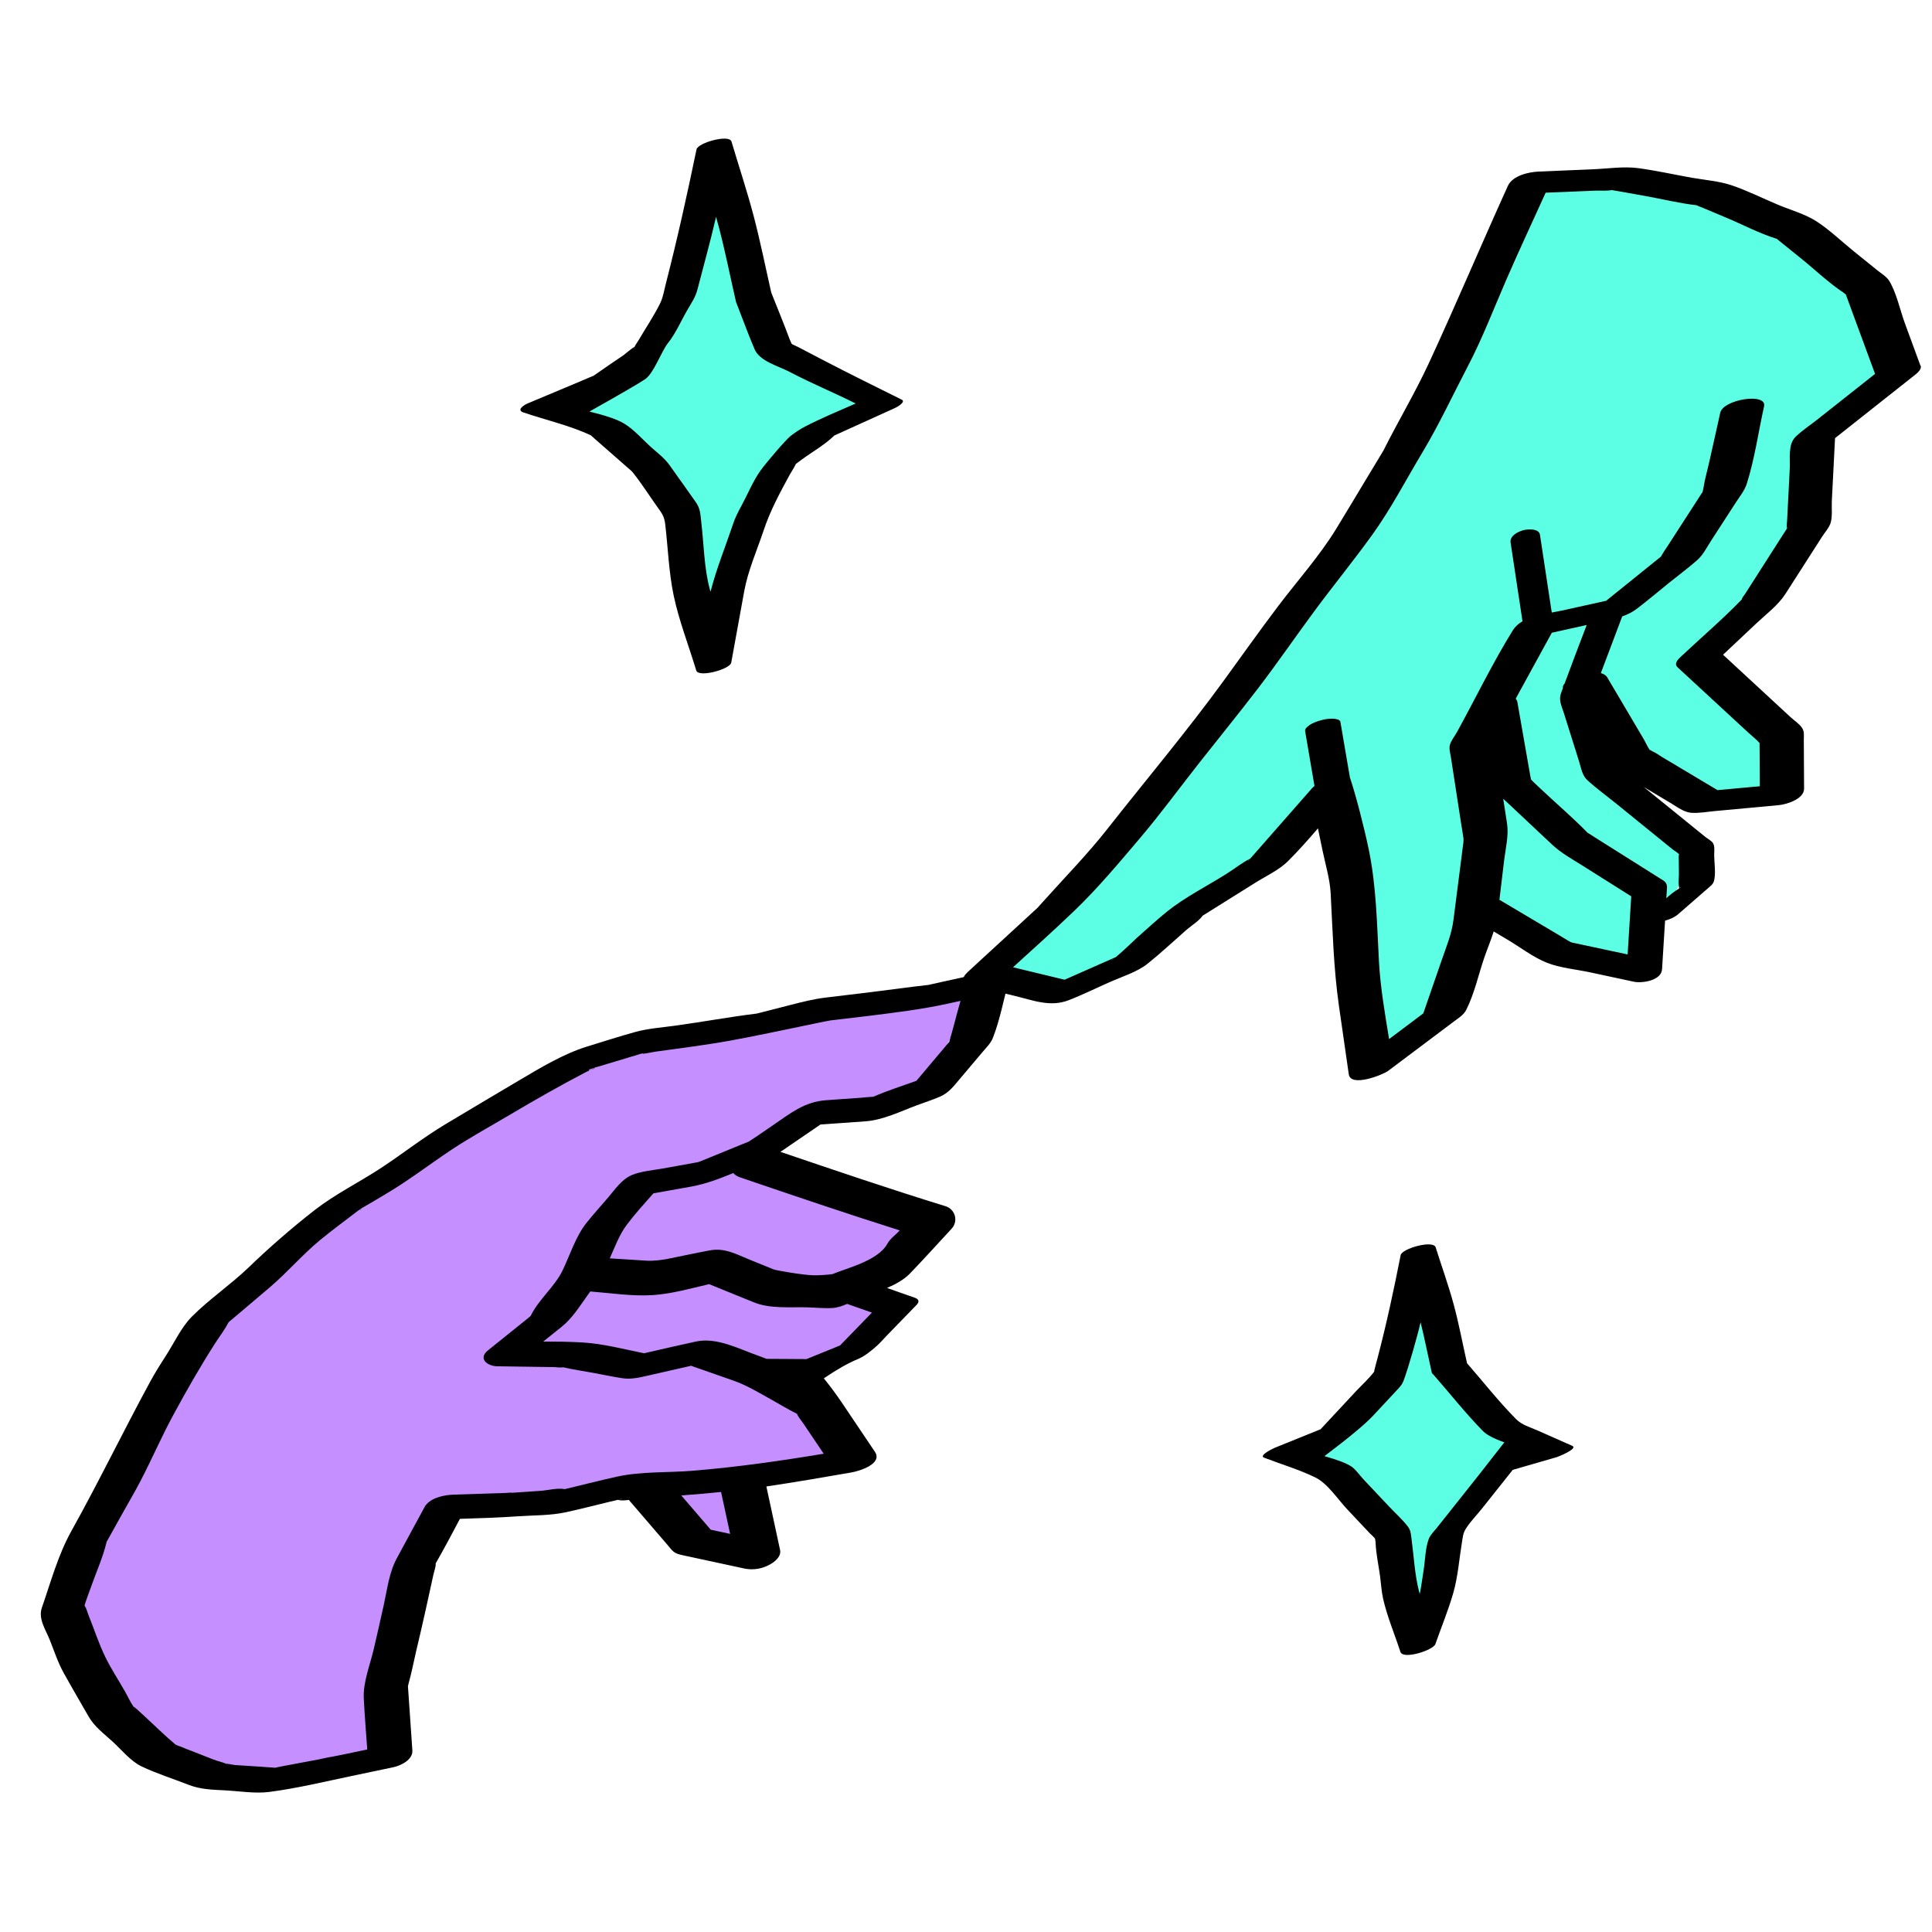
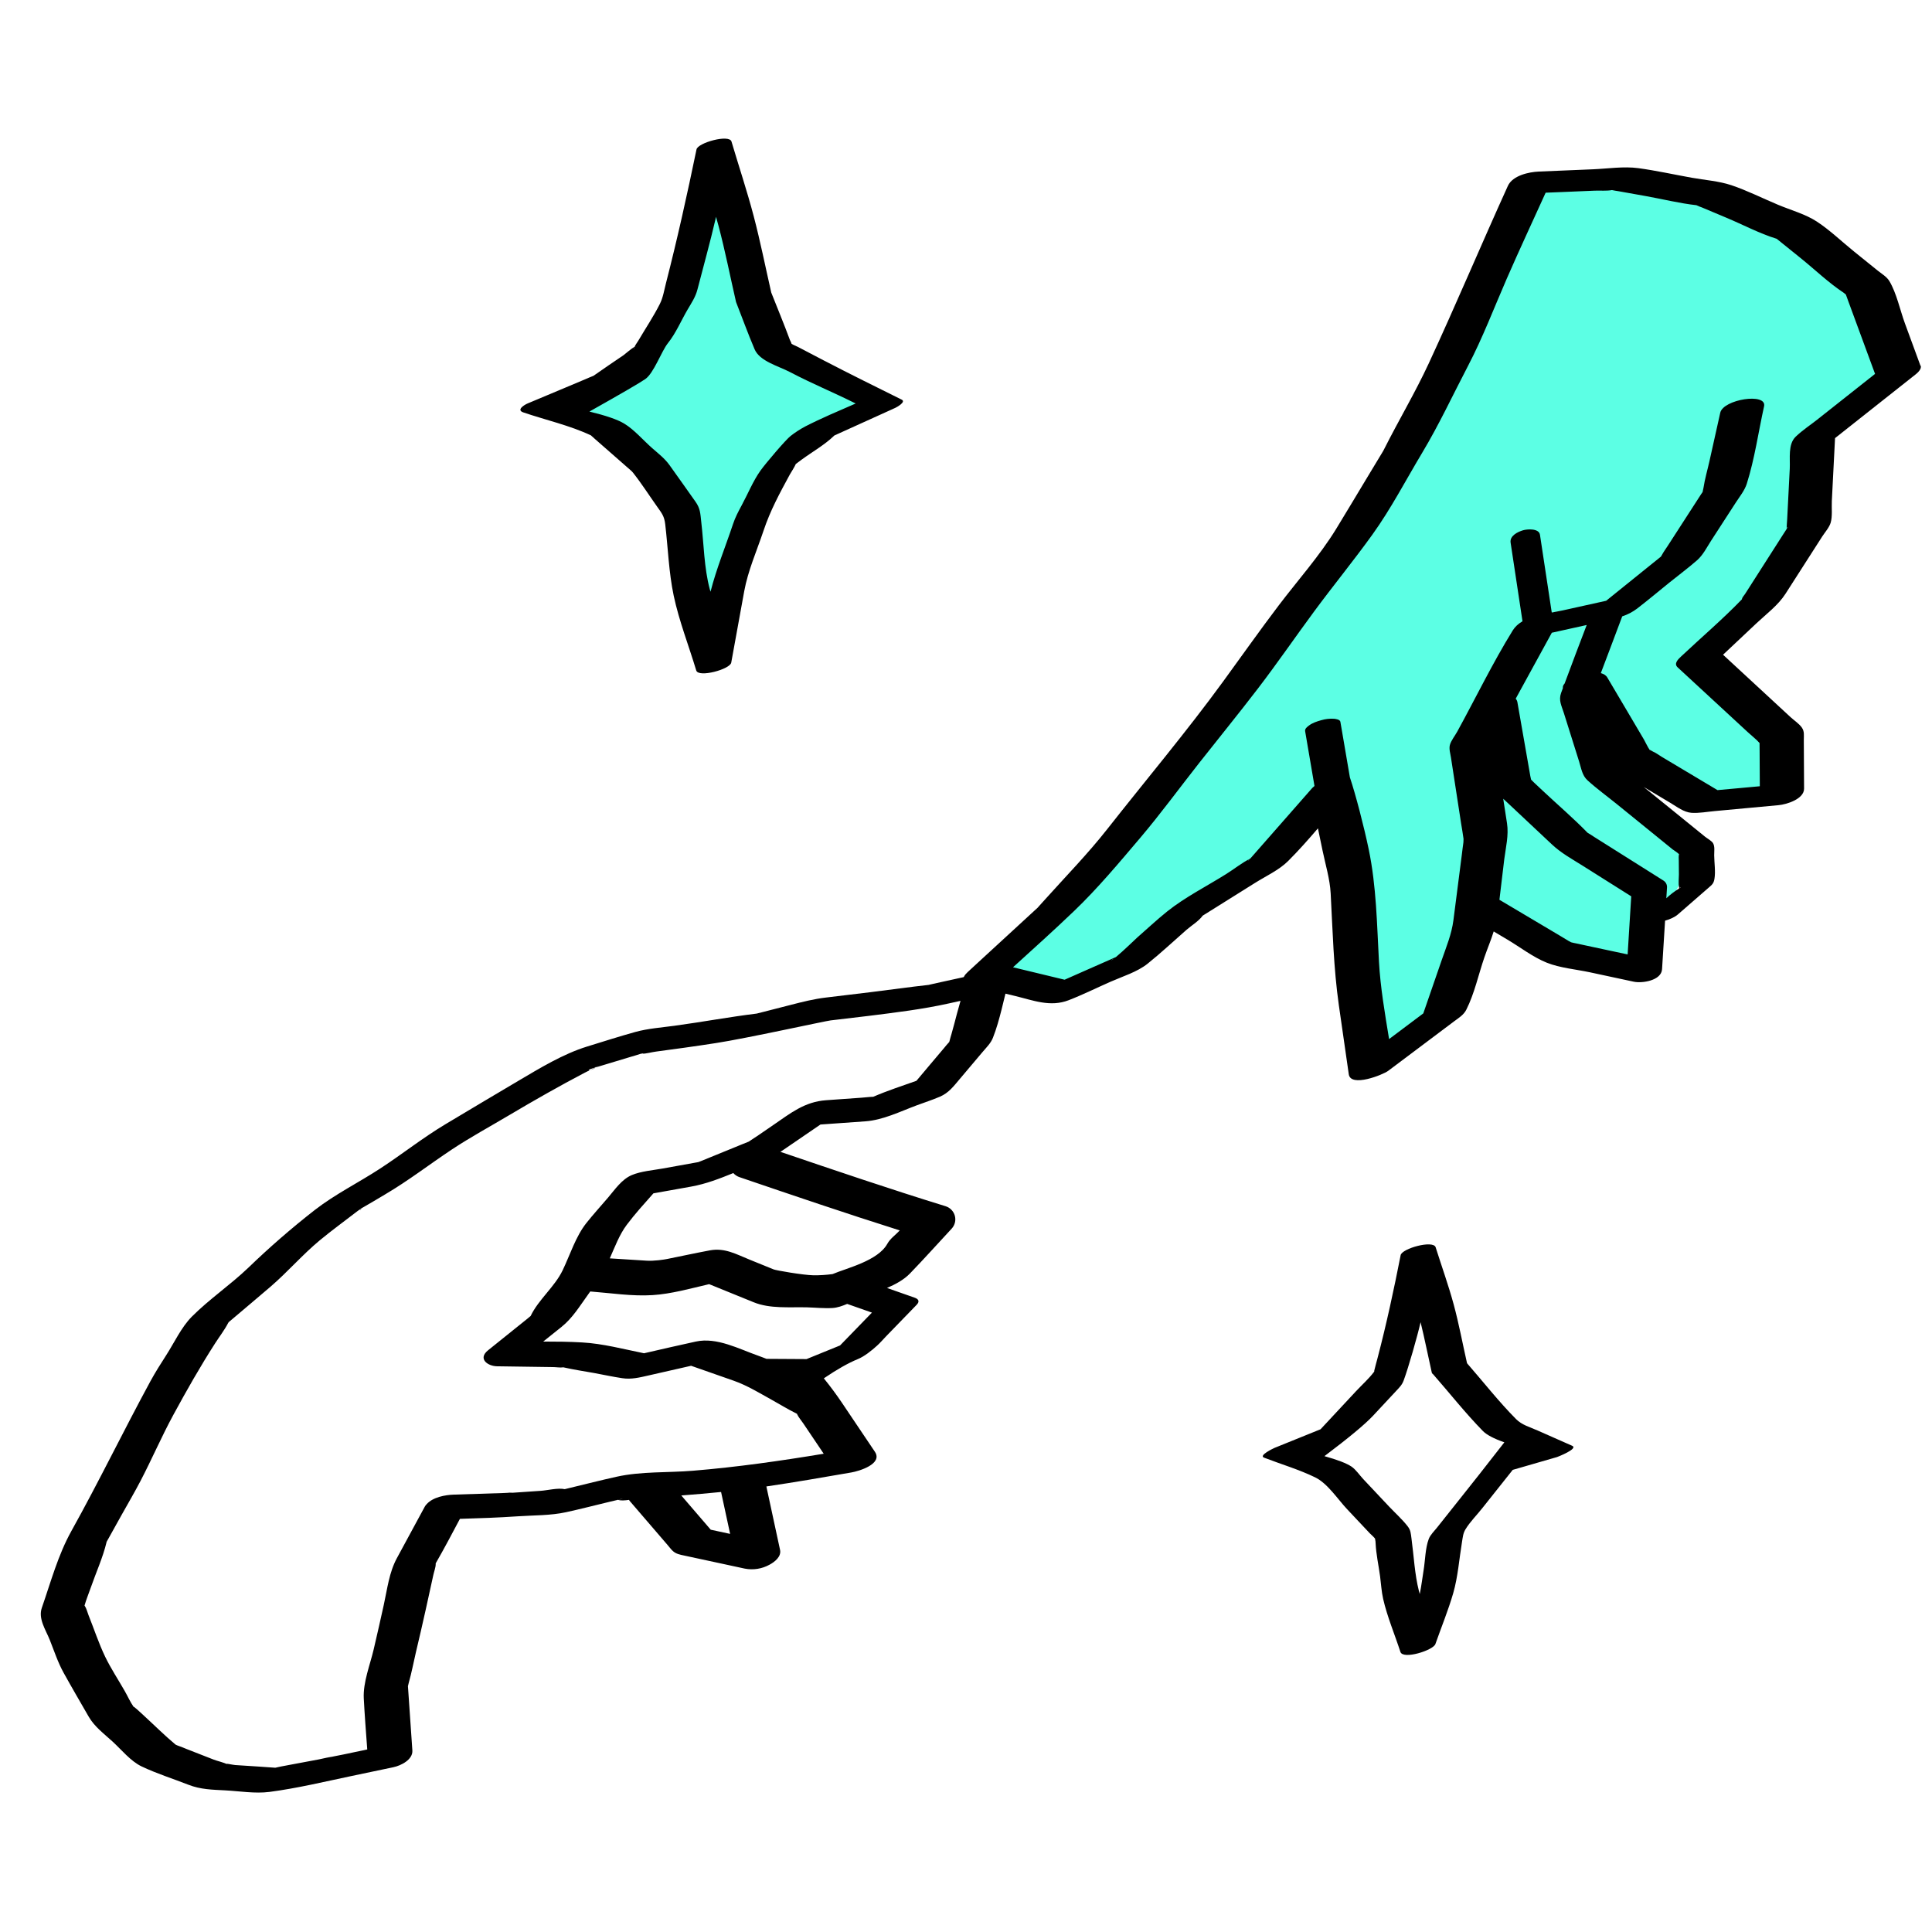
<svg xmlns="http://www.w3.org/2000/svg" width="80" height="80" viewBox="0 0 80 80" fill="none">
  <path d="M78.717 15.714L75.042 18.45L74.202 23.76L70.158 27.525L73.662 30.667L73.529 33.075L70.41 33.267L67.514 31.919L67.763 33.373L70.233 35.324L68.731 38.147L67.904 40.296L61.102 37.778L59.795 41.748L56.778 44.312L55.932 38.687L55.087 32.864L52.386 35.937L47.212 39.579L44.28 40.906L40.918 40.556L44.277 37.088L47.397 33.268L50.697 29.596L53.597 25.601L56.453 21.418L58.914 16.99L61.302 12.531L63.183 7.752L68.124 7.637L72.825 8.71L76.738 11.329L78.717 15.714Z" fill="#5CFFE4" />
-   <path d="M40.59 40.808L35.136 41.448L29.65 42.74L24.061 43.607L20.196 46.244L16.316 48.792L12.471 51.396L9.183 54.188L6.66 57.66L4.403 61.38L2.119 66.574L5.214 71.44L10.324 73.78L15.844 72.534L16.086 67.214L18.364 62.374L22.593 62.174L26.793 61.682L29.221 63.785L31.239 64.318L30.703 61.068L35.247 60.372L33.679 58.004L29.405 56.168L33.434 56.652C34.05 56.558 34.654 56.297 35.246 55.87C35.838 55.443 36.571 54.739 37.446 53.759L35.572 53.159L39.217 50.347L35.319 49.144L31.457 47.975L33.677 46.264L38.359 44.803L40.59 40.808Z" fill="#C58FFF" />
  <path d="M39.399 42.816C39.373 42.91 39.34 43.006 39.319 43.102C39.316 43.117 39.311 43.131 39.306 43.146C39.254 43.196 39.126 43.356 39.094 43.394L38.538 44.052L37.947 44.754C37.35 44.966 36.739 45.164 36.16 45.415C35.999 45.419 35.834 45.442 35.68 45.453L34.206 45.558C33.307 45.622 32.73 46.1 32.009 46.592C31.807 46.731 31.605 46.87 31.404 47.007C31.324 47.062 31.007 47.271 31.004 47.272C30.809 47.346 30.616 47.432 30.423 47.508L29.023 48.079C28.997 48.09 28.959 48.104 28.919 48.119L28.9 48.123L27.44 48.386C27.031 48.46 26.545 48.496 26.16 48.658C25.743 48.835 25.466 49.252 25.18 49.588C24.88 49.94 24.564 50.285 24.276 50.649C23.84 51.199 23.602 51.966 23.299 52.598C22.967 53.289 22.299 53.808 21.972 54.493C21.926 54.527 21.881 54.57 21.84 54.603L21.205 55.113C20.873 55.38 20.541 55.647 20.209 55.913C19.775 56.262 20.19 56.569 20.584 56.575C21.357 56.587 22.13 56.598 22.901 56.608C23.029 56.608 23.195 56.639 23.328 56.618C23.749 56.715 24.182 56.778 24.608 56.855C24.993 56.926 25.378 57.01 25.765 57.068C26.14 57.126 26.485 57.039 26.845 56.957C27.435 56.822 28.026 56.688 28.617 56.554C29.202 56.759 29.786 56.964 30.369 57.168C30.929 57.364 31.419 57.666 31.939 57.954C32.286 58.147 32.629 58.359 32.986 58.535L33.004 58.544C33.004 58.55 33.006 58.557 33.008 58.563C33.07 58.694 33.181 58.82 33.262 58.94L34.108 60.196C32.311 60.493 30.517 60.75 28.694 60.9C27.654 60.986 26.549 60.922 25.534 61.148C24.881 61.292 24.232 61.459 23.581 61.615L23.384 61.663C23.099 61.601 22.677 61.712 22.389 61.732C21.999 61.758 21.61 61.784 21.22 61.812H21.237C21.223 61.812 21.209 61.812 21.197 61.812C21.154 61.815 21.112 61.815 21.069 61.812C21.003 61.816 20.938 61.821 20.873 61.822L18.794 61.889C18.439 61.9 17.923 61.992 17.665 62.287C17.636 62.316 17.61 62.349 17.59 62.386C17.204 63.096 16.82 63.807 16.435 64.518C16.112 65.113 16.037 65.794 15.892 66.452C15.757 67.067 15.617 67.682 15.474 68.295C15.324 68.935 15.03 69.661 15.063 70.325C15.1 71.031 15.155 71.736 15.207 72.441C14.88 72.51 14.553 72.579 14.226 72.648C13.995 72.696 13.758 72.735 13.53 72.794C14.055 72.66 13.35 72.825 13.198 72.854C12.837 72.921 12.477 72.989 12.118 73.056L11.624 73.149C11.572 73.159 11.399 73.198 11.399 73.198C11.222 73.187 10.14 73.107 9.738 73.087C9.641 73.081 9.251 72.988 9.427 73.063C9.258 72.974 9.002 72.922 8.852 72.863C8.482 72.718 8.112 72.574 7.743 72.43C7.629 72.385 7.515 72.333 7.399 72.295C7.353 72.28 7.309 72.261 7.266 72.238C6.802 71.849 6.369 71.416 5.923 71.008C5.876 70.964 5.514 70.624 5.536 70.681C5.394 70.481 5.287 70.234 5.168 70.027C4.9 69.556 4.591 69.091 4.355 68.602C4.088 68.047 3.892 67.446 3.663 66.874C3.616 66.758 3.583 66.605 3.512 66.5C3.509 66.494 3.505 66.489 3.5 66.483C3.57 66.233 3.673 65.987 3.758 65.742C3.972 65.124 4.26 64.495 4.412 63.858C4.412 63.854 4.412 63.853 4.412 63.848C4.443 63.795 4.472 63.74 4.503 63.686C4.682 63.363 4.862 63.04 5.042 62.718C5.3 62.256 5.57 61.798 5.815 61.329C6.288 60.422 6.692 59.481 7.18 58.583C7.731 57.569 8.284 56.593 8.908 55.623C9.085 55.348 9.294 55.076 9.445 54.787C9.452 54.773 9.461 54.76 9.47 54.747C9.523 54.701 9.576 54.657 9.63 54.612C10.154 54.167 10.682 53.725 11.204 53.277C11.913 52.667 12.529 51.948 13.249 51.352C13.758 50.931 14.296 50.542 14.818 50.138C14.877 50.093 14.97 50.044 15.016 49.985C15.001 50.004 14.99 50.018 14.976 50.032C14.989 50.023 15.002 50.014 15.019 50.004C15.331 49.828 15.637 49.64 15.946 49.458C16.912 48.89 17.78 48.215 18.713 47.596C19.482 47.086 20.302 46.642 21.096 46.17C22.127 45.558 23.155 44.974 24.216 44.416C24.287 44.379 24.362 44.344 24.437 44.308C24.334 44.34 24.359 44.286 24.541 44.237C24.564 44.23 24.586 44.222 24.61 44.216C24.675 44.184 24.738 44.148 24.798 44.109C24.746 44.146 24.698 44.176 24.655 44.202C24.797 44.162 24.939 44.117 25.08 44.074L26.131 43.757C26.251 43.721 26.373 43.688 26.491 43.648L26.512 43.641C26.49 43.642 26.469 43.641 26.447 43.639C26.471 43.641 26.498 43.639 26.523 43.639C26.674 43.592 26.665 43.626 26.568 43.639C26.765 43.629 26.992 43.566 27.17 43.543L28.345 43.383C28.785 43.323 29.221 43.256 29.66 43.189C30.899 42.998 34.168 42.279 34.392 42.253C34.917 42.19 35.443 42.131 35.968 42.066C37.084 41.926 38.195 41.793 39.293 41.549L39.773 41.443L39.623 41.982C39.551 42.261 39.477 42.539 39.399 42.816ZM33.677 52.807C33.237 52.796 32.136 52.605 32.037 52.564L31.042 52.16C30.482 51.934 30.014 51.66 29.393 51.775C28.804 51.885 28.217 52.013 27.629 52.131C27.509 52.156 27.091 52.222 26.775 52.202L25.25 52.106C25.457 51.638 25.649 51.122 25.949 50.722C26.289 50.268 26.677 49.842 27.056 49.414L28.621 49.134C29.239 49.022 29.792 48.806 30.365 48.574C30.435 48.654 30.526 48.713 30.628 48.746C32.834 49.498 35.037 50.247 37.258 50.949C37.087 51.133 36.865 51.281 36.743 51.502C36.351 52.212 35.057 52.508 34.475 52.757C34.211 52.793 33.944 52.81 33.677 52.807ZM33.397 56.277L31.74 56.267C31.632 56.227 31.524 56.182 31.409 56.142C30.593 55.856 29.687 55.362 28.813 55.551C28.097 55.707 27.383 55.871 26.668 56.036C25.828 55.866 24.964 55.636 24.114 55.588C23.577 55.556 23.034 55.551 22.494 55.551C22.747 55.348 23.001 55.145 23.254 54.942C23.704 54.582 23.996 54.095 24.334 53.628C24.371 53.576 24.405 53.527 24.441 53.477C25.289 53.542 26.178 53.682 27.02 53.628C27.796 53.579 28.591 53.354 29.364 53.174L31.209 53.924C31.886 54.2 32.691 54.116 33.414 54.134C33.762 54.144 34.124 54.182 34.472 54.162C34.675 54.149 34.88 54.077 35.079 53.992C35.421 54.112 35.763 54.232 36.105 54.352L34.785 55.712L33.397 56.277ZM28.211 61.924C28.762 61.882 29.31 61.835 29.858 61.78C29.983 62.358 30.108 62.937 30.233 63.515C29.966 63.457 29.699 63.4 29.43 63.342L28.211 61.924ZM25.675 62.08C25.91 62.018 25.68 62.095 25.602 62.097C25.626 62.09 25.651 62.085 25.675 62.08V62.08ZM38.969 40.666C38.821 40.699 38.674 40.731 38.526 40.765C38.495 40.772 38.476 40.776 38.457 40.782C38.254 40.809 37.888 40.848 37.852 40.853C36.635 41.013 35.419 41.164 34.202 41.306C33.699 41.365 33.226 41.486 32.736 41.612L31.603 41.902C31.514 41.924 31.422 41.945 31.333 41.97C30.198 42.109 29.067 42.32 27.933 42.474C27.395 42.548 26.835 42.586 26.309 42.731C25.638 42.917 24.971 43.131 24.306 43.336C23.321 43.64 22.349 44.232 21.462 44.756C20.458 45.349 19.456 45.946 18.456 46.545C17.512 47.108 16.664 47.785 15.745 48.385C14.845 48.973 13.893 49.439 13.04 50.099C12.077 50.85 11.155 51.651 10.277 52.499C9.534 53.209 8.665 53.795 7.942 54.521C7.51 54.956 7.216 55.596 6.888 56.107C6.656 56.467 6.431 56.822 6.226 57.198C5.11 59.253 4.094 61.354 2.955 63.398C2.402 64.392 2.105 65.503 1.732 66.576C1.575 67.029 1.892 67.483 2.062 67.908C2.242 68.359 2.395 68.833 2.63 69.258C2.968 69.87 3.322 70.473 3.67 71.079C3.913 71.503 4.307 71.789 4.666 72.119C5.026 72.449 5.41 72.927 5.86 73.142C6.481 73.439 7.159 73.65 7.8 73.902C8.303 74.099 8.783 74.107 9.32 74.135C9.914 74.166 10.559 74.276 11.153 74.2C12.296 74.051 13.44 73.775 14.569 73.538L16.284 73.178C16.604 73.111 17.101 72.864 17.075 72.481C17.022 71.705 16.968 70.93 16.915 70.154C16.907 70.044 16.897 69.932 16.892 69.822C16.902 69.777 16.912 69.731 16.924 69.687C17.044 69.267 17.124 68.832 17.224 68.407C17.362 67.823 17.499 67.239 17.628 66.653C17.733 66.173 17.839 65.69 17.945 65.209C17.974 65.074 18.041 64.905 18.042 64.766C18.042 64.756 18.041 64.746 18.04 64.736C18.045 64.728 18.048 64.723 18.055 64.711C18.399 64.114 18.72 63.502 19.044 62.892C19.844 62.868 20.644 62.842 21.439 62.787C22.097 62.742 22.796 62.758 23.439 62.617C24.045 62.485 24.647 62.328 25.249 62.184L25.591 62.104C25.695 62.144 25.871 62.132 26.047 62.107C26.052 62.119 26.059 62.13 26.066 62.141C26.593 62.755 27.121 63.368 27.648 63.981C27.713 64.056 27.773 64.139 27.844 64.208C27.985 64.348 28.158 64.375 28.34 64.414C28.802 64.514 29.265 64.613 29.728 64.713C30.098 64.793 30.469 64.873 30.84 64.953C31.189 65.021 31.552 64.963 31.864 64.791C32.078 64.676 32.361 64.457 32.3 64.176C32.111 63.301 31.923 62.426 31.734 61.551C32.911 61.377 34.081 61.175 35.254 60.971C35.574 60.916 36.566 60.619 36.227 60.114C35.77 59.434 35.312 58.754 34.855 58.074C34.615 57.72 34.367 57.386 34.113 57.074C34.66 56.703 35.125 56.44 35.51 56.282C35.79 56.17 36.095 55.922 36.318 55.72C36.45 55.6 36.568 55.462 36.691 55.334L37.953 54.033C38.088 53.894 38.043 53.793 37.873 53.734L36.729 53.332C37.091 53.175 37.431 52.99 37.68 52.732C38.267 52.125 38.831 51.494 39.406 50.876C39.471 50.806 39.517 50.72 39.541 50.627C39.564 50.534 39.563 50.436 39.538 50.343C39.513 50.251 39.465 50.166 39.398 50.097C39.332 50.028 39.249 49.977 39.157 49.948C36.859 49.239 34.587 48.468 32.312 47.694C32.332 47.681 32.352 47.672 32.373 47.658L33.973 46.564L35.829 46.432C36.563 46.38 37.272 46.026 37.956 45.771C38.276 45.651 38.61 45.546 38.925 45.409C39.285 45.254 39.49 44.976 39.733 44.689C40.05 44.313 40.367 43.938 40.685 43.562C40.845 43.371 41.026 43.202 41.117 42.967C41.409 42.222 41.557 41.388 41.771 40.616C41.912 40.107 40.937 40.234 40.738 40.278L38.969 40.666Z" fill="black" />
  <path d="M21.075 61.815C21.118 61.812 21.16 61.812 21.203 61.815C21.21 61.815 21.217 61.815 21.224 61.815H21.227C21.076 61.803 21.035 61.811 21.075 61.815Z" fill="black" />
  <path d="M9.443 73.071H9.449C9.444 73.069 9.438 73.067 9.434 73.064C9.437 73.067 9.44 73.069 9.443 73.07" fill="black" />
  <path d="M24.618 44.221C24.56 44.251 24.505 44.284 24.445 44.312C24.522 44.285 24.595 44.25 24.663 44.207L24.618 44.221Z" fill="black" />
  <path d="M11.404 73.201L11.417 73.197L11.404 73.201Z" fill="black" />
-   <path d="M26.576 43.642C26.56 43.642 26.546 43.642 26.531 43.642L26.52 43.646C26.538 43.645 26.557 43.644 26.576 43.642" fill="black" />
  <path d="M14.985 50.036C14.876 50.11 14.879 50.16 14.985 50.036V50.036Z" fill="black" />
  <path d="M27.129 52.224C27.169 52.215 27.203 52.203 27.242 52.196C27.191 52.2 27.141 52.209 27.092 52.221H27.129" fill="black" />
  <path d="M75.296 17.339C74.988 17.583 74.637 17.811 74.354 18.084C74.028 18.401 74.132 18.983 74.11 19.41C74.075 20.108 74.039 20.806 74.003 21.504C73.996 21.637 73.98 21.773 73.982 21.904C73.928 21.984 73.877 22.069 73.822 22.151L72.691 23.92L72.256 24.6C72.222 24.653 72.148 24.729 72.133 24.791C72.131 24.799 72.13 24.807 72.13 24.815C71.33 25.645 70.439 26.403 69.6 27.193C69.487 27.3 69.299 27.479 69.467 27.633L72.382 30.326C72.538 30.471 72.722 30.61 72.862 30.77C72.862 30.774 72.862 30.776 72.859 30.78C72.859 30.896 72.859 31.012 72.862 31.127C72.865 31.604 72.867 32.081 72.87 32.557C72.286 32.611 71.702 32.664 71.118 32.717L69.838 31.953L68.808 31.338C68.696 31.271 68.574 31.175 68.452 31.125C68.426 31.115 68.32 31.042 68.312 31.055C68.219 30.923 68.145 30.748 68.072 30.622C67.869 30.28 67.667 29.938 67.466 29.595L66.554 28.052C66.5 27.96 66.404 27.905 66.287 27.872C66.409 27.55 66.531 27.227 66.653 26.904L67.173 25.522C67.397 25.449 67.607 25.339 67.795 25.196C68.241 24.851 68.675 24.488 69.112 24.134C69.496 23.825 69.895 23.528 70.267 23.204C70.517 22.986 70.672 22.671 70.85 22.394C71.195 21.865 71.539 21.333 71.882 20.8C72.042 20.554 72.244 20.306 72.332 20.026C72.658 18.996 72.812 17.881 73.046 16.826C73.175 16.248 71.355 16.535 71.232 17.09C71.083 17.757 70.935 18.424 70.786 19.09C70.704 19.459 70.593 19.832 70.537 20.205C70.532 20.242 70.502 20.345 70.501 20.375C70.478 20.408 70.454 20.44 70.434 20.472C69.975 21.183 69.515 21.894 69.056 22.605C68.976 22.728 68.886 22.85 68.816 22.979C68.798 23.012 68.786 23.032 68.776 23.048C68.58 23.208 68.382 23.365 68.185 23.524C67.625 23.975 67.065 24.426 66.507 24.877C65.907 25.01 65.307 25.143 64.707 25.276C64.052 25.421 63.024 25.485 62.642 26.101C61.806 27.452 61.104 28.906 60.339 30.299C60.249 30.463 60.081 30.671 60.035 30.854C59.995 31.014 60.056 31.209 60.081 31.367C60.222 32.279 60.362 33.19 60.502 34.101C60.535 34.312 60.575 34.524 60.602 34.736C60.603 34.784 60.601 34.831 60.597 34.878C60.571 35.051 60.552 35.227 60.53 35.401C60.414 36.302 60.298 37.204 60.183 38.105C60.108 38.684 59.887 39.209 59.696 39.762L58.936 41.962L57.519 43.026C57.345 41.962 57.159 40.891 57.1 39.823C57.014 38.251 56.995 36.706 56.675 35.166C56.481 34.233 56.128 32.873 55.896 32.19C55.784 31.534 55.672 30.878 55.56 30.223C55.541 30.111 55.521 30 55.502 29.888C55.486 29.791 55.302 29.768 55.239 29.762C55.058 29.751 54.877 29.772 54.703 29.824C54.533 29.872 54.35 29.931 54.207 30.038C54.133 30.095 54.024 30.171 54.043 30.278C54.172 31.035 54.301 31.791 54.43 32.546C54.399 32.571 54.369 32.597 54.34 32.626L52.307 34.942C52.144 35.128 51.981 35.314 51.818 35.499C51.798 35.52 51.784 35.535 51.768 35.552C51.424 35.727 51.09 35.994 50.774 36.192C49.969 36.697 49.071 37.149 48.327 37.744C47.9 38.087 47.499 38.464 47.087 38.824C47.027 38.877 46.501 39.389 46.207 39.63C46.127 39.666 46.045 39.703 45.964 39.738C45.649 39.877 45.335 40.015 45.02 40.154L44.083 40.568L41.947 40.053C42.795 39.281 43.65 38.515 44.477 37.722C45.45 36.791 46.348 35.714 47.221 34.686C48.068 33.686 48.845 32.621 49.655 31.593C50.465 30.564 51.295 29.546 52.092 28.505C52.888 27.465 53.629 26.385 54.407 25.331C55.199 24.256 56.047 23.222 56.826 22.139C57.596 21.07 58.22 19.864 58.898 18.735C59.59 17.58 60.164 16.344 60.788 15.15C61.395 13.987 61.868 12.741 62.392 11.539C62.912 10.347 63.464 9.166 64.002 7.979L64.752 7.949L66.032 7.895C66.254 7.885 66.523 7.913 66.747 7.871C66.838 7.893 66.94 7.903 67.027 7.919L68.147 8.119C68.84 8.243 69.544 8.419 70.245 8.497C70.321 8.533 70.4 8.566 70.48 8.593L71.491 9.018C72.168 9.301 72.854 9.667 73.554 9.883L73.567 9.887C73.623 9.931 73.677 9.975 73.732 10.019C74.007 10.241 74.283 10.463 74.558 10.685C75.147 11.159 75.722 11.714 76.353 12.13C76.381 12.15 76.408 12.172 76.433 12.197C76.463 12.268 76.486 12.347 76.513 12.416L76.945 13.589C77.177 14.22 77.409 14.851 77.642 15.482C76.859 16.101 76.077 16.72 75.294 17.339H75.296ZM73.999 21.88C73.994 21.887 73.99 21.895 73.986 21.901C73.994 21.815 74.076 21.769 73.999 21.88ZM69.27 35.178C69.334 35.23 69.475 35.306 69.532 35.383C69.5 35.375 69.514 35.605 69.515 35.633C69.515 35.827 69.518 36.021 69.52 36.215C69.52 36.372 69.491 36.58 69.526 36.735C69.529 36.753 69.53 36.771 69.53 36.789C69.34 36.907 69.162 37.042 68.999 37.195C69.008 37.052 69.017 36.909 69.026 36.766C69.033 36.703 69.021 36.64 68.992 36.584C68.963 36.529 68.918 36.483 68.863 36.452L67.106 35.345C66.742 35.115 66.378 34.886 66.014 34.657C65.924 34.599 65.834 34.536 65.74 34.484H65.738C65.736 34.482 65.734 34.479 65.732 34.477C65.148 33.877 64.506 33.328 63.897 32.757C63.772 32.641 63.647 32.523 63.523 32.406C63.504 32.389 63.439 32.318 63.399 32.282C63.39 32.233 63.371 32.159 63.367 32.134C63.335 31.953 63.303 31.774 63.272 31.59C63.124 30.752 62.978 29.914 62.832 29.075C62.822 29.021 62.798 28.971 62.762 28.931L64.258 26.2L65.702 25.88C65.395 26.686 65.085 27.492 64.788 28.302C64.729 28.366 64.705 28.432 64.716 28.493C64.692 28.56 64.666 28.627 64.642 28.693C64.531 29.001 64.658 29.215 64.758 29.531C64.968 30.198 65.178 30.865 65.388 31.534C65.478 31.82 65.512 32.108 65.734 32.31C66.121 32.662 66.553 32.975 66.959 33.304L68.63 34.66C68.844 34.833 69.057 35.007 69.27 35.18L69.27 35.178ZM69.552 36.773L69.546 36.777C69.575 36.709 69.62 36.733 69.552 36.773ZM65.536 39.123C65.41 39.096 65.285 39.065 65.159 39.043C65.144 39.04 65.095 39.028 65.055 39.018C65.021 39 64.982 38.978 64.967 38.971C64.858 38.902 64.744 38.839 64.634 38.77L63.562 38.133L62.088 37.258C62.16 36.699 62.216 36.139 62.288 35.581C62.351 35.09 62.478 34.584 62.402 34.091C62.349 33.752 62.296 33.413 62.245 33.075C62.261 33.089 62.277 33.102 62.293 33.118C62.949 33.733 63.605 34.349 64.261 34.965C64.643 35.325 65.096 35.571 65.539 35.85L67.546 37.115L67.397 39.521L66.751 39.383L65.536 39.123ZM51.764 35.557C51.632 35.694 51.635 35.641 51.764 35.557V35.557ZM46.017 39.757C46.05 39.734 46.084 39.715 46.12 39.699C46.069 39.737 46.028 39.763 46.017 39.757ZM79.523 15.145C79.307 14.56 79.093 13.976 78.879 13.391C78.676 12.84 78.536 12.145 78.235 11.64C78.127 11.459 77.92 11.34 77.758 11.21L76.781 10.422C76.274 10.014 75.781 9.535 75.235 9.177C74.763 8.866 74.148 8.699 73.629 8.481C72.989 8.213 72.349 7.89 71.693 7.669C71.173 7.496 70.585 7.455 70.049 7.359C69.315 7.227 68.58 7.064 67.842 6.963C67.232 6.881 66.571 6.984 65.962 7.01L63.719 7.104C63.306 7.121 62.636 7.267 62.439 7.695C61.329 10.139 60.287 12.618 59.159 15.053C58.599 16.258 57.914 17.407 57.316 18.595C57.3 18.625 57.286 18.652 57.276 18.672C57.248 18.716 57.222 18.761 57.196 18.805C57.002 19.125 56.809 19.445 56.616 19.765C56.184 20.48 55.757 21.2 55.32 21.913C54.636 23.023 53.736 24.032 52.948 25.07C52.166 26.101 51.419 27.16 50.657 28.206C49.131 30.3 47.447 32.299 45.845 34.337C45.048 35.35 44.139 36.281 43.277 37.241C43.193 37.334 43.106 37.426 43.024 37.521L42.968 37.585L42.494 38.021C41.831 38.631 41.168 39.241 40.504 39.851L40.067 40.254C39.789 40.509 39.841 40.714 40.214 40.804L42.028 41.24C42.778 41.421 43.488 41.712 44.25 41.417C44.84 41.188 45.41 40.904 45.991 40.649C46.486 40.431 47.093 40.246 47.519 39.905C48.074 39.461 48.599 38.967 49.134 38.499C49.332 38.327 49.64 38.139 49.793 37.926C49.795 37.923 49.796 37.921 49.797 37.918L49.94 37.829L51.964 36.562C52.409 36.282 52.964 36.027 53.339 35.653C53.768 35.225 54.174 34.766 54.573 34.3C54.637 34.606 54.7 34.912 54.764 35.22C54.884 35.802 55.068 36.397 55.1 36.992C55.183 38.539 55.22 40.085 55.438 41.618C55.575 42.574 55.713 43.529 55.85 44.484C55.93 45.037 57.263 44.505 57.481 44.342L59.168 43.075L60.208 42.294C60.399 42.151 60.608 42.027 60.717 41.809C61.053 41.146 61.224 40.34 61.466 39.639C61.586 39.288 61.739 38.931 61.851 38.569C62.041 38.682 62.232 38.796 62.422 38.909C62.946 39.22 63.484 39.638 64.051 39.864C64.599 40.082 65.262 40.138 65.836 40.261C66.442 40.391 67.048 40.521 67.654 40.651C67.991 40.723 68.793 40.608 68.822 40.133C68.864 39.463 68.906 38.793 68.947 38.123C69.147 38.066 69.343 37.983 69.484 37.86L70.751 36.757C70.894 36.632 70.958 36.584 70.991 36.397C71.043 36.094 70.984 35.728 70.981 35.418C70.979 35.258 71.015 35.05 70.933 34.914C70.874 34.816 70.693 34.719 70.606 34.649L69.136 33.456L68.063 32.587C68.433 32.807 68.802 33.027 69.171 33.248C69.438 33.408 69.727 33.636 70.044 33.657C70.355 33.677 70.695 33.613 71.004 33.585L73.648 33.34C73.978 33.31 74.705 33.088 74.703 32.655C74.699 31.983 74.695 31.311 74.692 30.639C74.692 30.442 74.722 30.29 74.612 30.129C74.501 29.968 74.292 29.832 74.148 29.7L71.348 27.111L72.73 25.81C73.136 25.428 73.625 25.065 73.93 24.593C74.438 23.8 74.947 23.006 75.455 22.214C75.564 22.045 75.751 21.835 75.806 21.638C75.881 21.375 75.839 21.021 75.852 20.751C75.897 19.881 75.941 19.012 75.985 18.142L79.339 15.489C79.419 15.425 79.579 15.269 79.532 15.141L79.523 15.145Z" fill="black" />
  <path d="M64.332 25.873C64.166 24.785 64.002 23.696 63.837 22.608L63.767 22.144C63.727 21.873 63.244 21.904 63.065 21.958C62.842 22.024 62.508 22.187 62.551 22.47C62.715 23.559 62.88 24.647 63.045 25.735C63.068 25.89 63.092 26.044 63.115 26.198C63.156 26.47 63.638 26.438 63.817 26.385C64.04 26.319 64.375 26.156 64.332 25.873Z" fill="black" />
-   <path d="M31.207 12.311L30.48 9.147L29.558 6.058L28.906 9.212L28.099 12.356L26.936 14.342L25.072 15.622L22.268 16.798L25.148 17.778L26.883 19.3L28.238 21.206L28.619 24.453L29.558 27.567L30.14 24.367L31.171 21.276L32.239 19.306L34.046 17.978L36.65 16.798L34.085 15.516L32.05 14.455L31.207 12.311Z" fill="#5CFFE4" />
+   <path d="M31.207 12.311L30.48 9.147L29.558 6.058L28.906 9.212L28.099 12.356L26.936 14.342L25.072 15.622L22.268 16.798L25.148 17.778L26.883 19.3L28.238 21.206L28.619 24.453L29.558 27.567L30.14 24.367L31.171 21.276L32.239 19.306L36.65 16.798L34.085 15.516L32.05 14.455L31.207 12.311Z" fill="#5CFFE4" />
  <path d="M31.494 19.48C31.182 19.916 30.963 20.462 30.707 20.933C30.566 21.194 30.446 21.422 30.352 21.702C30.044 22.626 29.662 23.555 29.421 24.502C29.412 24.467 29.399 24.432 29.39 24.397C29.153 23.514 29.145 22.526 29.038 21.618C28.998 21.261 29 21.058 28.798 20.773C28.44 20.269 28.085 19.763 27.725 19.262C27.525 18.982 27.262 18.782 27.005 18.556C26.637 18.234 26.261 17.787 25.84 17.536C25.568 17.372 25.09 17.208 24.407 17.042C25.713 16.307 26.483 15.859 26.717 15.699C27.072 15.456 27.386 14.548 27.659 14.206C27.982 13.804 28.209 13.268 28.469 12.823C28.635 12.541 28.8 12.299 28.881 11.983C29.13 11.016 29.401 10.051 29.627 9.077C29.635 9.044 29.641 9.01 29.648 8.977C29.682 9.097 29.718 9.219 29.75 9.342C30.027 10.386 30.236 11.452 30.478 12.506C30.734 13.157 30.972 13.819 31.247 14.463C31.457 14.96 32.242 15.16 32.698 15.4C33.701 15.923 34.418 16.203 35.432 16.708C34.728 17.015 34.016 17.313 33.335 17.663C33.126 17.775 32.927 17.904 32.74 18.05C32.546 18.196 31.72 19.167 31.494 19.48ZM26.263 14.391C26.229 14.509 26.228 14.439 26.266 14.383C26.265 14.386 26.264 14.388 26.263 14.391ZM26.3 14.351C26.317 14.339 26.338 14.335 26.358 14.338C26.338 14.337 26.318 14.341 26.3 14.35V14.351ZM34.161 14.951L33.038 14.364C32.967 14.327 32.844 14.284 32.771 14.231C32.789 14.231 32.721 14.113 32.706 14.071C32.463 13.414 32.193 12.766 31.936 12.114C31.696 11.06 31.483 9.994 31.209 8.95C30.936 7.912 30.594 6.889 30.289 5.86C30.197 5.549 28.898 5.91 28.841 6.186C28.456 8.048 28.049 9.886 27.576 11.728C27.502 12.016 27.456 12.321 27.322 12.587C27.06 13.107 26.726 13.604 26.431 14.107C26.388 14.18 26.311 14.276 26.277 14.362C26.133 14.437 25.887 14.66 25.82 14.707C25.406 14.99 24.986 15.269 24.577 15.56C24.569 15.564 24.562 15.567 24.554 15.57C24.451 15.607 24.352 15.655 24.251 15.697L23.3 16.097L21.85 16.705C21.705 16.766 21.37 16.975 21.669 17.077C22.589 17.39 23.606 17.618 24.482 18.034L24.513 18.048C24.493 18.04 24.463 18.028 24.479 18.039C24.532 18.079 24.579 18.127 24.628 18.171C24.862 18.376 25.096 18.58 25.329 18.785C25.538 18.968 25.746 19.15 25.954 19.333C26.109 19.468 26.165 19.514 26.207 19.567C26.561 20.013 26.872 20.502 27.202 20.967C27.409 21.26 27.506 21.37 27.546 21.712C27.66 22.684 27.694 23.707 27.896 24.664C28.117 25.708 28.522 26.74 28.83 27.763C28.923 28.071 30.23 27.715 30.279 27.438C30.458 26.451 30.637 25.466 30.816 24.484C30.971 23.63 31.341 22.797 31.616 21.976C31.896 21.136 32.282 20.429 32.706 19.647C32.723 19.616 32.914 19.315 32.953 19.213C33.035 19.154 33.117 19.09 33.197 19.031C33.63 18.713 34.147 18.421 34.533 18.048C34.541 18.041 34.544 18.037 34.55 18.032L34.727 17.952L35.627 17.544C36.109 17.326 36.59 17.108 37.072 16.889C37.126 16.865 37.527 16.644 37.341 16.55C36.278 16.021 35.212 15.498 34.161 14.95V14.951Z" fill="black" />
-   <path d="M60.018 56.648L59.465 54.208L58.717 51.843L58.24 54.273L57.607 56.694L55.262 59.21L53.031 60.112L55.276 60.978L57.665 63.516L58.002 66.008L58.717 68.204L59.482 66.02L59.889 63.546L62.083 60.786L64.412 60.112L62.201 59.137L60.018 56.648Z" fill="#5CFFE4" />
  <path d="M60.427 62.094C60.119 62.482 59.81 62.871 59.501 63.259C59.385 63.405 59.227 63.553 59.162 63.724C59.017 64.106 59.015 64.614 58.949 65.016C58.895 65.341 58.857 65.68 58.789 66.004C58.778 65.964 58.764 65.921 58.754 65.879C58.577 65.182 58.544 64.424 58.447 63.711C58.417 63.49 58.416 63.366 58.287 63.199C58.059 62.906 57.767 62.646 57.513 62.377C57.159 62 56.805 61.624 56.451 61.248C56.302 61.089 56.143 60.852 55.962 60.728C55.757 60.591 55.383 60.447 54.842 60.296C55.855 59.532 56.527 58.974 56.858 58.619L57.809 57.599C57.947 57.45 58.055 57.348 58.124 57.159C58.32 56.629 58.695 55.319 58.823 54.749C58.994 55.441 59.131 56.145 59.288 56.84C59.297 56.867 59.315 56.89 59.341 56.904C60.025 57.685 60.678 58.514 61.403 59.255C61.561 59.415 61.857 59.571 62.292 59.724C61.749 60.422 61.402 60.865 61.252 61.054C60.977 61.401 60.702 61.748 60.427 62.094ZM63.667 59.233C63.357 59.096 63.017 59.005 62.779 58.764C62.059 58.039 61.419 57.218 60.747 56.449C60.563 55.639 60.411 54.814 60.194 54.013C59.976 53.211 59.695 52.434 59.447 51.647C59.349 51.337 58.053 51.695 57.998 51.973C57.715 53.413 57.412 54.821 57.04 56.24C56.997 56.407 56.947 56.572 56.909 56.74C56.904 56.758 56.902 56.777 56.904 56.796C56.9 56.801 56.898 56.803 56.893 56.809C56.679 57.092 56.397 57.342 56.155 57.601C55.664 58.128 55.173 58.655 54.681 59.183L52.78 59.952C52.751 59.964 52.1 60.266 52.343 60.359C53.042 60.629 53.791 60.849 54.463 61.177C54.974 61.427 55.396 62.084 55.783 62.495C56.099 62.83 56.414 63.165 56.729 63.5C56.794 63.569 56.909 63.653 56.953 63.74C56.993 63.816 56.922 63.683 56.939 63.736C56.953 63.789 56.961 63.844 56.961 63.899C56.981 64.353 57.085 64.819 57.146 65.269C57.186 65.576 57.204 65.903 57.273 66.206C57.442 66.947 57.753 67.678 57.988 68.402C58.096 68.732 59.348 68.336 59.437 68.076C59.681 67.38 59.967 66.685 60.173 65.976C60.37 65.296 60.423 64.545 60.539 63.844C60.572 63.645 60.582 63.493 60.681 63.328C60.871 63.013 61.161 62.728 61.388 62.438C61.805 61.914 62.222 61.389 62.639 60.864C63.25 60.688 63.861 60.511 64.472 60.334C64.484 60.332 65.372 59.987 65.101 59.867L63.667 59.233Z" fill="black" />
</svg>